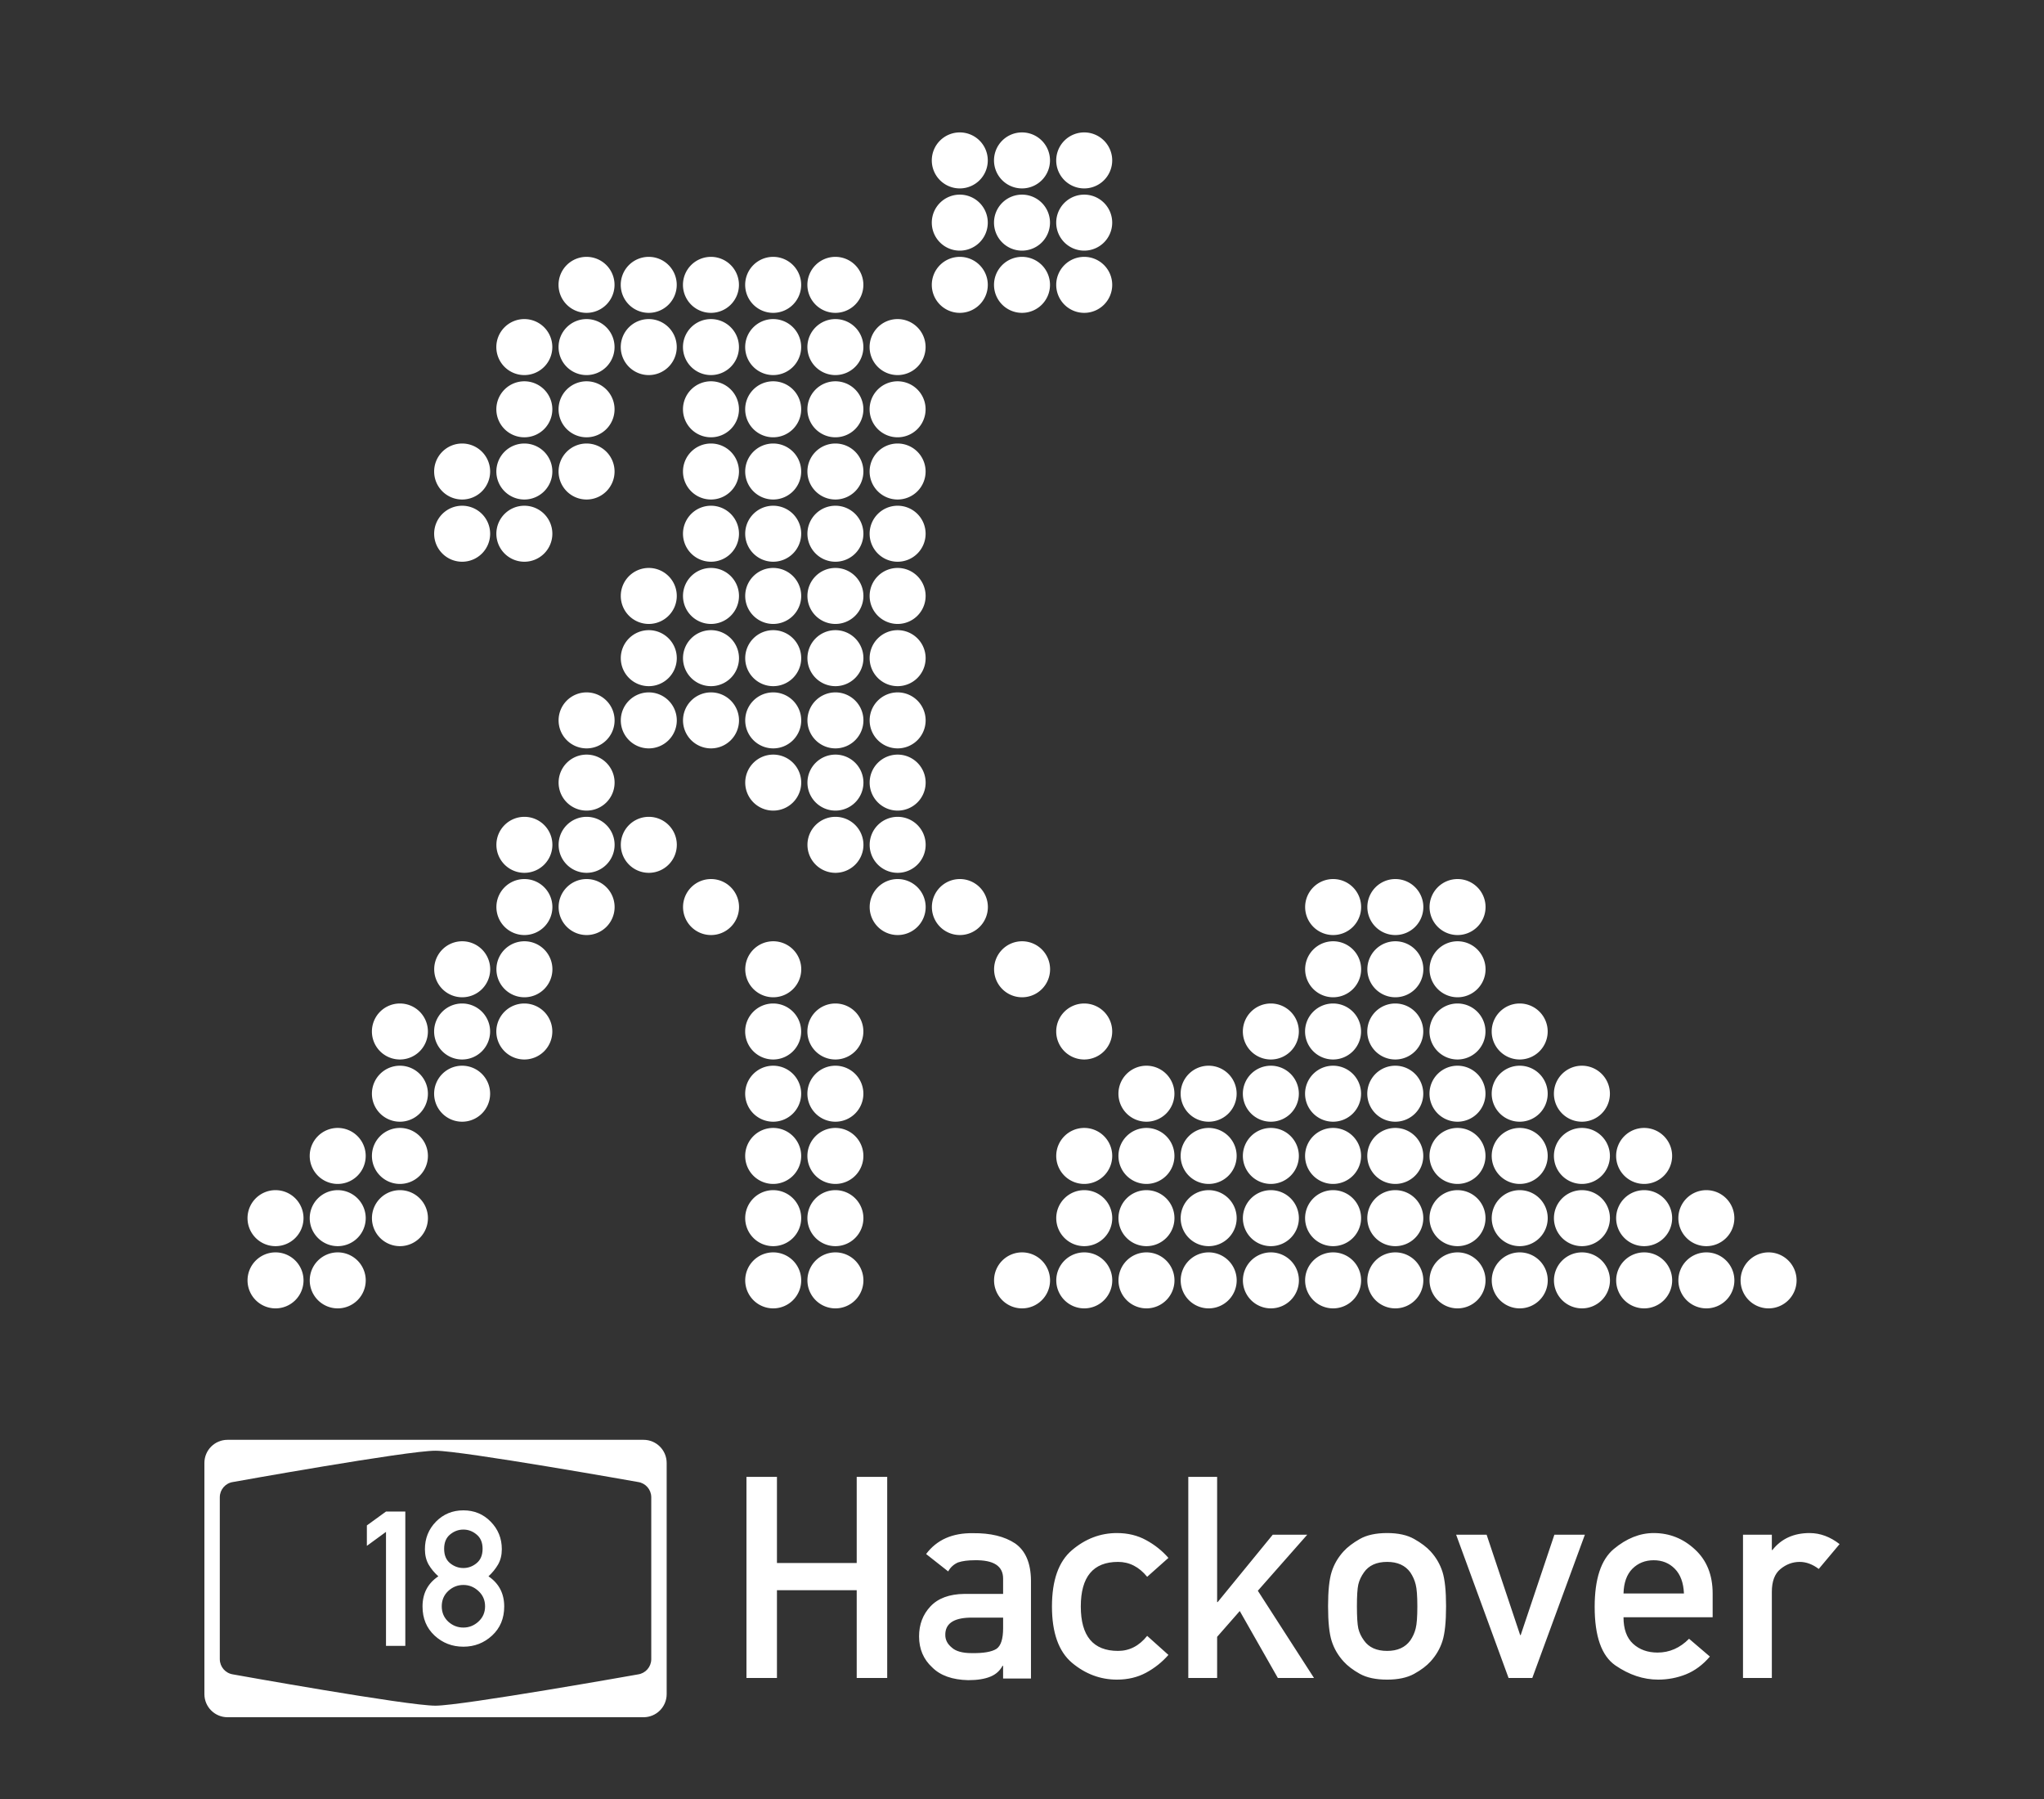
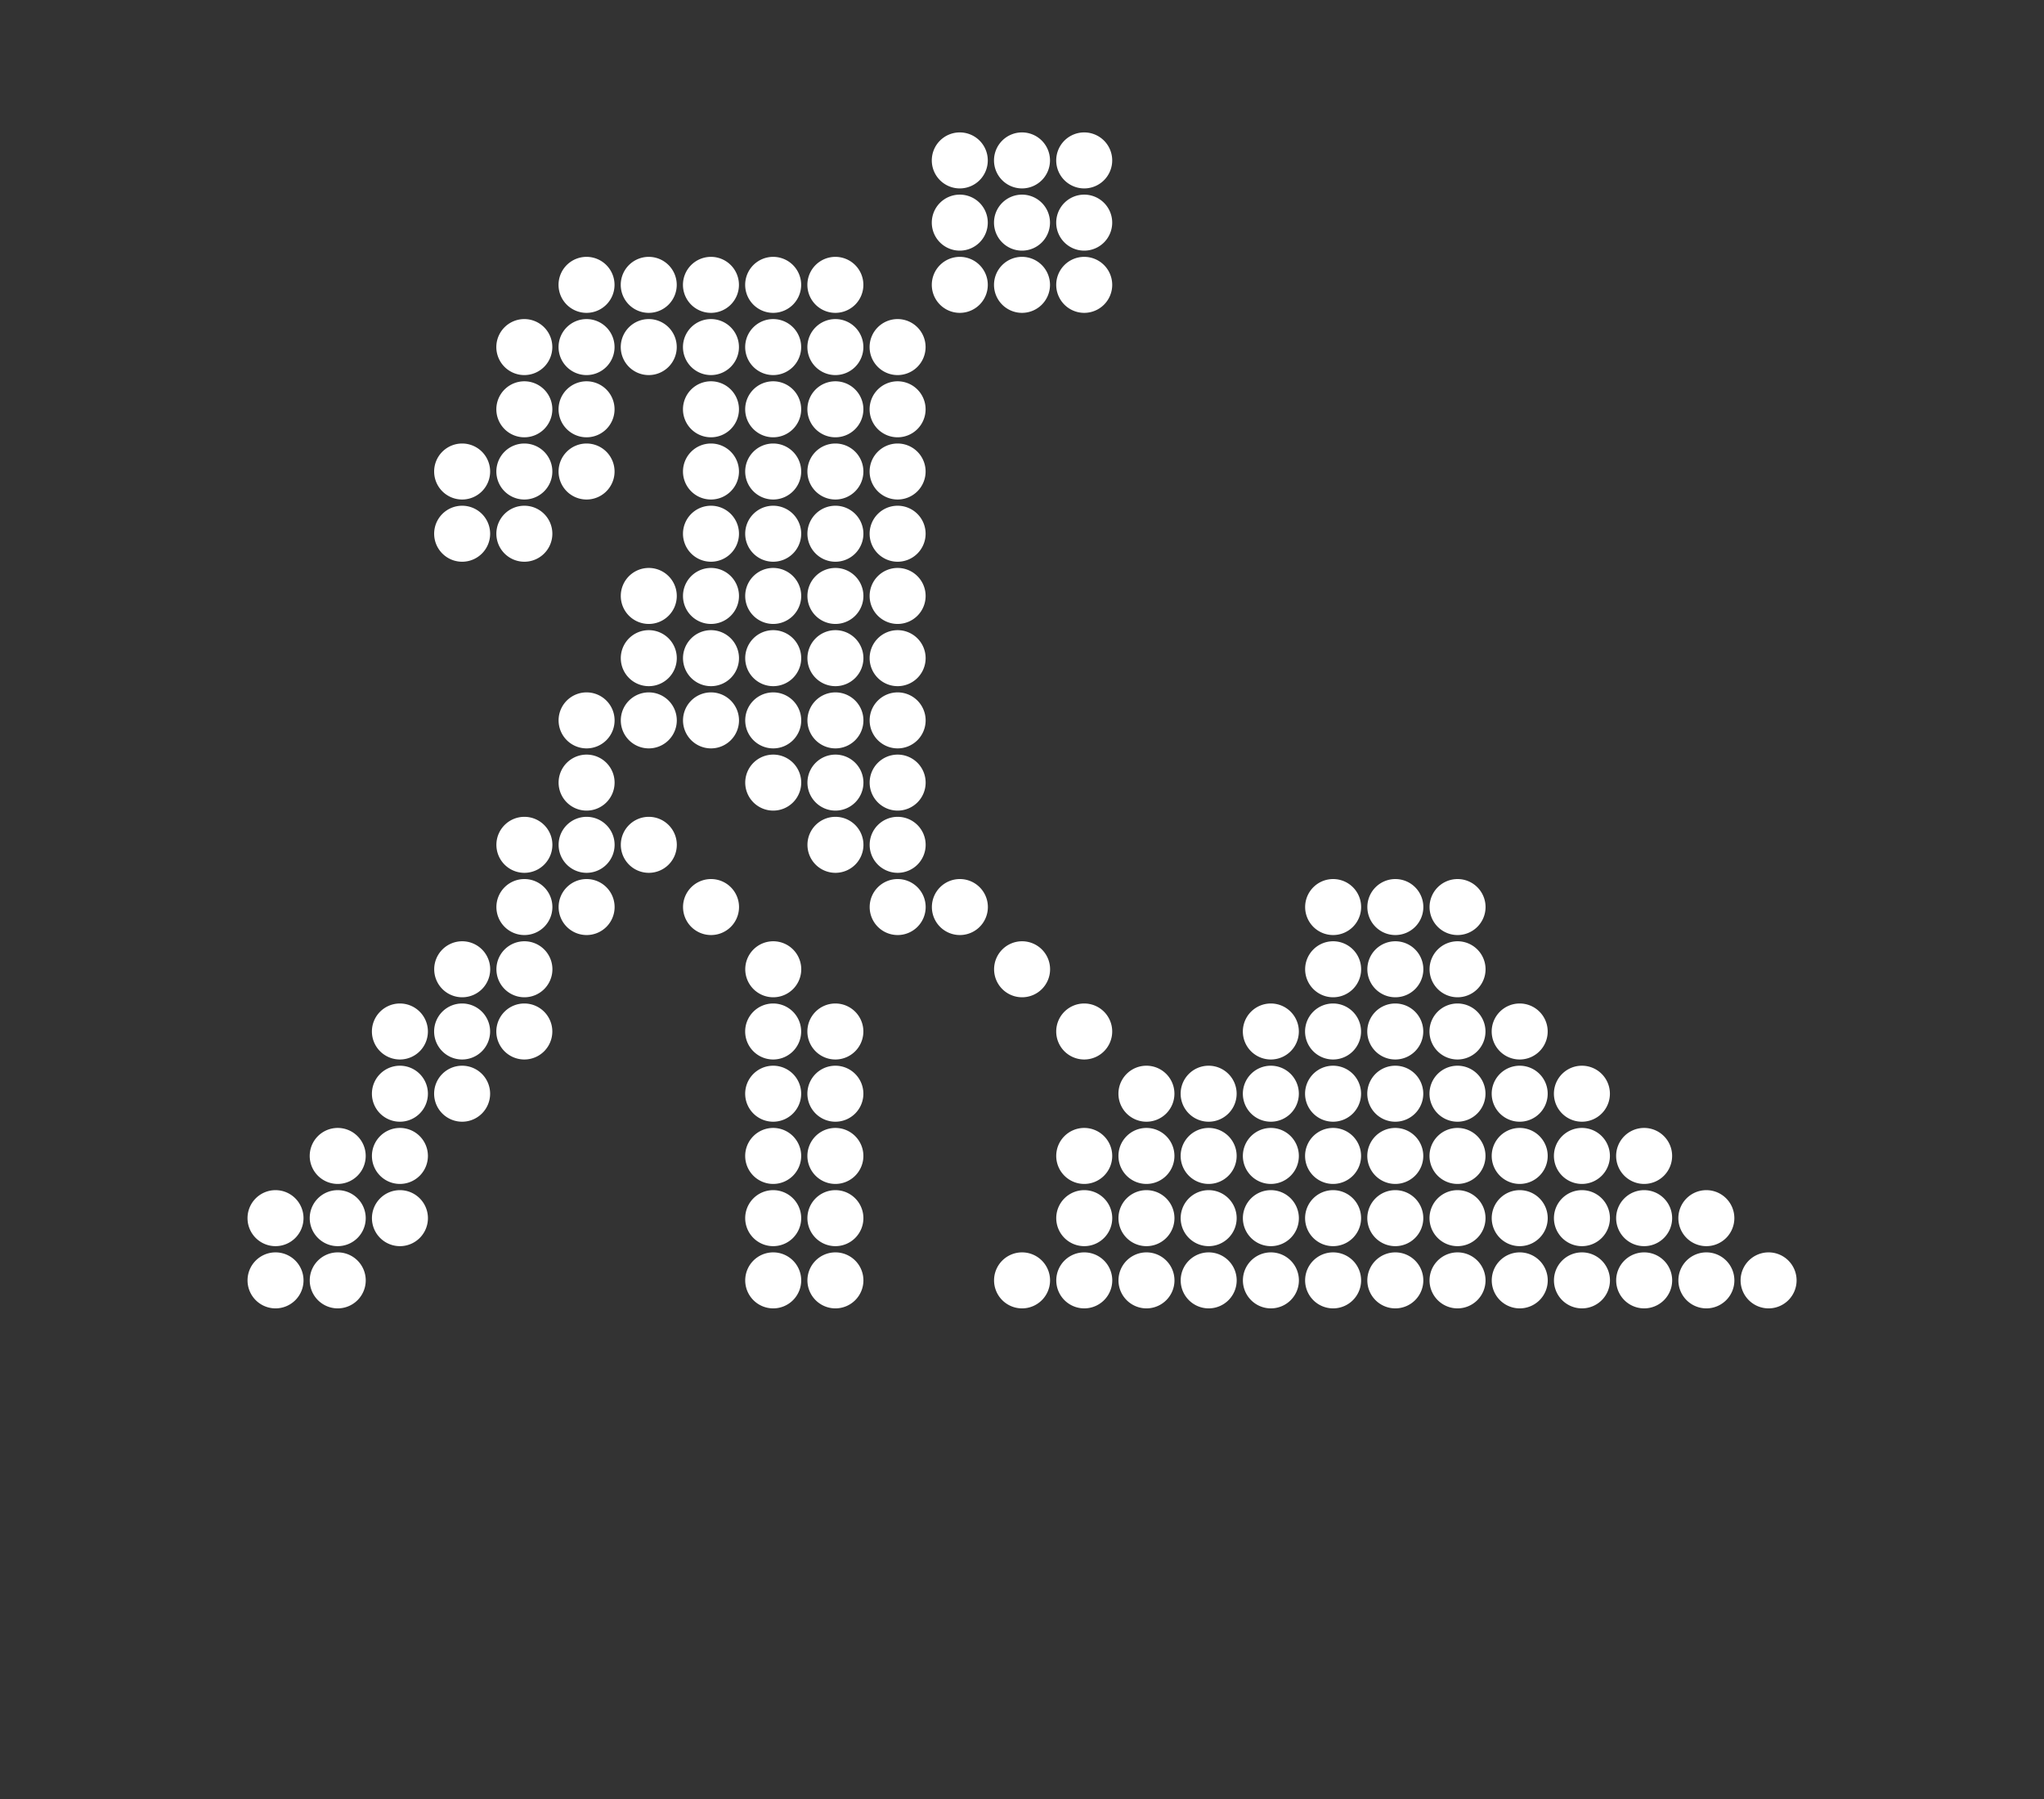
<svg xmlns="http://www.w3.org/2000/svg" xmlns:ns1="http://www.inkscape.org/namespaces/inkscape" xmlns:ns2="http://sodipodi.sourceforge.net/DTD/sodipodi-0.dtd" width="250mm" height="220mm" viewBox="0 0 250 220" version="1.1" id="svg1559" ns1:version="0.92.3 (2405546, 2018-03-11)" ns2:docname="Shirt-Engel.svg">
  <rect x="0" y="0" width="250" height="220" fill="#333333" stroke="none" />
  <defs id="defs1553" />
  <ns2:namedview id="base" pagecolor="#ffffff" bordercolor="#666666" borderopacity="1.0" ns1:pageopacity="0.0" ns1:pageshadow="2" ns1:zoom="0.35" ns1:cx="-188.43168" ns1:cy="390.47319" ns1:document-units="mm" ns1:current-layer="layer1" showgrid="false" borderlayer="true" ns1:window-width="1920" ns1:window-height="995" ns1:window-x="0" ns1:window-y="28" ns1:window-maximized="1" ns1:pagecheckerboard="true" />
  <g ns1:groupmode="layer" id="layer2" ns1:label="Ebene 2" transform="translate(0,-320)" />
  <g ns1:label="Ebene 1" ns1:groupmode="layer" id="layer1" transform="translate(0,-77)">
-     <path style="fill:#ffffff;fill-opacity:1;fill-rule:nonzero;stroke:none;stroke-width:0.088" d="m 27.827,253.076 c -1.561,0 -2.827,1.266 -2.827,2.827 v 28.27 c 0,1.561 1.266,2.827 2.827,2.827 h 50.886 c 1.561,0 2.827,-1.265 2.827,-2.827 v -28.27 c 0,-1.561 -1.266,-2.827 -2.827,-2.827 z m 25.443,1.333 v 0 c 3.276,0.006 24.774,3.827 24.774,3.827 0.916,0.134 1.599,0.914 1.611,1.84 l 3.35e-4,0.002 v 19.842 l -3.35e-4,0.002 c -0.012,0.925 -0.695,1.705 -1.611,1.84 0,0 -21.498,3.82 -24.774,3.826 -3.394,0.018 -24.775,-3.826 -24.775,-3.826 -0.916,-0.135 -1.598,-0.915 -1.61,-1.84 l -9.96e-4,-0.002 v -19.842 l 9.96e-4,-0.002 c 0.012,-0.926 0.694,-1.706 1.61,-1.84 0,0 21.381,-3.845 24.775,-3.827 z m 38.028,3.199 v 24.59 h 3.73 v -10.734 h 9.755 v 10.734 h 3.73 v -24.59 h -3.73 v 10.531 h -9.755 v -10.531 z m 54.041,0 v 24.59 h 3.527 v -5.029 l 2.768,-3.156 4.658,8.186 h 4.422 l -6.869,-10.666 6.042,-6.852 h -4.219 l -6.734,8.236 h -0.068 v -15.307 z m -88.665,4.093 c -1.328,0 -2.445,0.461 -3.353,1.384 -0.9,0.923 -1.35,2.044 -1.35,3.364 0,0.72 0.15,1.346 0.45,1.879 0.308,0.525 0.705,1.005 1.193,1.44 -1.29,0.863 -1.935,2.093 -1.935,3.691 0,1.455 0.491,2.64 1.474,3.555 0.983,0.908 2.157,1.361 3.522,1.361 1.358,0 2.528,-0.454 3.51,-1.361 0.99,-0.915 1.485,-2.1 1.485,-3.555 0,-1.59 -0.641,-2.82 -1.924,-3.691 0.473,-0.435 0.863,-0.915 1.17,-1.44 0.308,-0.533 0.461,-1.159 0.461,-1.879 0,-1.32 -0.454,-2.442 -1.361,-3.364 -0.9,-0.923 -2.014,-1.384 -3.342,-1.384 z m -9.463,0.146 -2.34,1.699 v 2.498 l 2.34,-1.71 v 13.941 h 2.363 v -16.427 z m 9.463,2.205 c 0.6,0 1.14,0.202 1.62,0.607 0.488,0.398 0.731,0.979 0.731,1.744 0,0.773 -0.244,1.358 -0.731,1.755 -0.48,0.398 -1.02,0.596 -1.62,0.596 -0.6,0 -1.144,-0.199 -1.632,-0.596 -0.48,-0.398 -0.72,-0.983 -0.72,-1.755 0,-0.765 0.24,-1.346 0.72,-1.744 0.488,-0.405 1.032,-0.607 1.632,-0.607 z m 79.939,0.425 c -2.025,0 -3.859,0.697 -5.502,2.093 -1.631,1.384 -2.447,3.679 -2.447,6.886 0,3.207 0.816,5.502 2.447,6.886 1.643,1.373 3.477,2.059 5.502,2.059 1.328,0 2.515,-0.281 3.561,-0.844 1.058,-0.574 1.969,-1.3 2.734,-2.177 l -2.599,-2.329 c -0.979,1.226 -2.166,1.839 -3.561,1.839 -3.038,0 -4.557,-1.811 -4.557,-5.434 0,-3.634 1.519,-5.451 4.557,-5.451 1.384,0 2.571,0.608 3.561,1.823 l 2.599,-2.312 c -0.765,-0.878 -1.676,-1.603 -2.734,-2.177 -1.046,-0.574 -2.234,-0.861 -3.561,-0.861 z m 33.046,0 c -1.373,0 -2.487,0.242 -3.342,0.726 -0.844,0.484 -1.508,0.99 -1.992,1.519 -0.675,0.743 -1.159,1.575 -1.451,2.498 -0.293,0.923 -0.439,2.323 -0.439,4.202 0,1.913 0.146,3.33 0.439,4.253 0.293,0.923 0.776,1.755 1.451,2.498 0.484,0.54 1.148,1.046 1.992,1.519 0.855,0.473 1.969,0.709 3.342,0.709 1.35,0 2.453,-0.237 3.308,-0.709 0.855,-0.473 1.525,-0.979 2.009,-1.519 0.675,-0.743 1.159,-1.575 1.451,-2.498 0.293,-0.923 0.439,-2.34 0.439,-4.253 0,-1.879 -0.146,-3.28 -0.439,-4.202 -0.293,-0.923 -0.776,-1.755 -1.451,-2.498 -0.484,-0.529 -1.153,-1.035 -2.009,-1.519 -0.855,-0.484 -1.958,-0.726 -3.308,-0.726 z m 32.607,0 c -1.699,0 -3.331,0.653 -4.895,1.958 -1.553,1.305 -2.329,3.662 -2.329,7.071 0,3.6 0.844,5.986 2.531,7.156 1.688,1.159 3.432,1.739 5.232,1.739 1.181,0 2.312,-0.214 3.392,-0.642 1.091,-0.439 2.07,-1.165 2.937,-2.177 l -2.548,-2.177 c -1.114,1.125 -2.397,1.688 -3.848,1.688 -1.215,0 -2.216,-0.36 -3.004,-1.08 -0.776,-0.72 -1.165,-1.8 -1.165,-3.24 h 10.903 v -2.903 c 0,-2.262 -0.72,-4.056 -2.16,-5.384 -1.44,-1.339 -3.122,-2.008 -5.046,-2.008 z m 19.071,0 c -1.947,0 -3.465,0.692 -4.557,2.076 h -0.068 v -1.873 h -3.527 v 17.519 h 3.527 v -10.531 c 0,-1.283 0.349,-2.211 1.046,-2.785 0.709,-0.585 1.496,-0.878 2.363,-0.878 0.788,0 1.564,0.287 2.329,0.861 l 2.548,-3.038 c -1.159,-0.9 -2.38,-1.35 -3.663,-1.35 z m -102.31,0.017 c -2.532,-0.045 -4.45,0.804 -5.755,2.548 l 2.7,2.127 c 0.27,-0.495 0.669,-0.861 1.198,-1.097 0.54,-0.18 1.215,-0.27 2.025,-0.27 2.34,-0.045 3.505,0.709 3.494,2.261 v 1.856 h -4.743 c -1.823,0.022 -3.201,0.529 -4.135,1.519 -0.934,0.99 -1.401,2.216 -1.401,3.679 0,1.541 0.54,2.807 1.62,3.797 0.99,0.99 2.453,1.508 4.388,1.553 1.125,0 2.037,-0.146 2.734,-0.439 0.653,-0.27 1.142,-0.709 1.468,-1.316 h 0.068 v 1.553 h 3.409 v -12 c -0.022,-2.127 -0.669,-3.634 -1.941,-4.523 -1.294,-0.855 -3.004,-1.271 -5.131,-1.249 z m 59.071,0.186 6.413,17.519 h 2.903 l 6.43,-17.519 h -3.73 l -4.118,12.27 h -0.068 l -4.101,-12.27 z m 24.168,3.122 c 1.035,0 1.896,0.349 2.582,1.046 0.686,0.698 1.058,1.705 1.114,3.021 h -7.392 c 0.034,-1.316 0.394,-2.323 1.08,-3.021 0.698,-0.698 1.57,-1.046 2.616,-1.046 z m -32.607,0.202 c 1.271,0 2.217,0.428 2.835,1.283 0.315,0.473 0.534,0.968 0.658,1.485 0.135,0.518 0.202,1.412 0.202,2.684 0,1.271 -0.067,2.166 -0.202,2.684 -0.124,0.518 -0.343,1.007 -0.658,1.468 -0.619,0.855 -1.564,1.282 -2.835,1.282 -1.294,0 -2.239,-0.427 -2.835,-1.282 -0.338,-0.461 -0.568,-0.951 -0.692,-1.468 -0.113,-0.529 -0.169,-1.435 -0.169,-2.717 0,-1.249 0.056,-2.132 0.169,-2.65 0.124,-0.518 0.355,-1.013 0.692,-1.485 0.596,-0.855 1.542,-1.283 2.835,-1.283 z m -112.985,2.821 c 0.698,0 1.313,0.247 1.845,0.743 0.54,0.495 0.81,1.118 0.81,1.868 0,0.75 -0.27,1.373 -0.81,1.868 -0.533,0.488 -1.148,0.731 -1.845,0.731 -0.705,0 -1.324,-0.244 -1.857,-0.731 -0.525,-0.495 -0.787,-1.118 -0.787,-1.868 0,-0.75 0.262,-1.373 0.787,-1.868 0.533,-0.495 1.152,-0.743 1.857,-0.743 z m 61.915,3.997 h 4.101 v 1.283 c 0,1.316 -0.27,2.16 -0.81,2.532 -0.585,0.371 -1.598,0.546 -3.038,0.523 -1.136,0 -1.952,-0.231 -2.447,-0.692 -0.518,-0.428 -0.776,-0.934 -0.776,-1.519 -0.022,-1.361 0.968,-2.07 2.971,-2.127 z" id="path4732-3-0" ns1:connector-curvature="0" />
    <path style="fill:#ffffff;fill-opacity:1;stroke:none;stroke-width:0.101" d="m 117.391,93.193 a 3.424,3.424 0 0 0 -3.424,3.424 3.424,3.424 0 0 0 3.424,3.424 3.424,3.424 0 0 0 3.424,-3.424 3.424,3.424 0 0 0 -3.424,-3.424 z m 7.609,0 a 3.424,3.424 0 0 0 -3.424,3.424 3.424,3.424 0 0 0 3.424,3.424 3.424,3.424 0 0 0 3.424,-3.424 3.424,3.424 0 0 0 -3.424,-3.424 z m 7.609,0 a 3.424,3.424 0 0 0 -3.424,3.424 3.424,3.424 0 0 0 3.424,3.424 3.424,3.424 0 0 0 3.424,-3.424 3.424,3.424 0 0 0 -3.424,-3.424 z m -15.218,7.609 a 3.424,3.424 0 0 0 -3.424,3.424 3.424,3.424 0 0 0 3.424,3.424 3.424,3.424 0 0 0 3.424,-3.424 3.424,3.424 0 0 0 -3.424,-3.424 z m 7.609,0 a 3.424,3.424 0 0 0 -3.424,3.424 3.424,3.424 0 0 0 3.424,3.424 3.424,3.424 0 0 0 3.424,-3.424 3.424,3.424 0 0 0 -3.424,-3.424 z m 7.609,0 a 3.424,3.424 0 0 0 -3.424,3.424 3.424,3.424 0 0 0 3.424,3.424 3.424,3.424 0 0 0 3.424,-3.424 3.424,3.424 0 0 0 -3.424,-3.424 z m -60.871,7.609 a 3.424,3.424 0 0 0 -3.424,3.424 3.424,3.424 0 0 0 3.424,3.424 3.424,3.424 0 0 0 3.424,-3.424 3.424,3.424 0 0 0 -3.424,-3.424 z m 7.609,0 a 3.424,3.424 0 0 0 -3.424,3.424 3.424,3.424 0 0 0 3.424,3.424 3.424,3.424 0 0 0 3.424,-3.424 3.424,3.424 0 0 0 -3.424,-3.424 z m 7.609,0 a 3.424,3.424 0 0 0 -3.424,3.424 3.424,3.424 0 0 0 3.424,3.424 3.424,3.424 0 0 0 3.424,-3.424 3.424,3.424 0 0 0 -3.424,-3.424 z m 7.609,0 a 3.424,3.424 0 0 0 -3.424,3.424 3.424,3.424 0 0 0 3.424,3.424 3.424,3.424 0 0 0 3.424,-3.424 3.424,3.424 0 0 0 -3.424,-3.424 z m 7.609,0 a 3.424,3.424 0 0 0 -3.424,3.424 3.424,3.424 0 0 0 3.424,3.424 3.424,3.424 0 0 0 3.424,-3.424 3.424,3.424 0 0 0 -3.424,-3.424 z m 15.218,0 a 3.424,3.424 0 0 0 -3.424,3.424 3.424,3.424 0 0 0 3.424,3.424 3.424,3.424 0 0 0 3.424,-3.424 3.424,3.424 0 0 0 -3.424,-3.424 z m 7.609,0 a 3.424,3.424 0 0 0 -3.424,3.424 3.424,3.424 0 0 0 3.424,3.424 3.424,3.424 0 0 0 3.424,-3.424 3.424,3.424 0 0 0 -3.424,-3.424 z m 7.609,0 a 3.424,3.424 0 0 0 -3.424,3.424 3.424,3.424 0 0 0 3.424,3.424 3.424,3.424 0 0 0 3.424,-3.424 3.424,3.424 0 0 0 -3.424,-3.424 z m -68.48,7.609 a 3.424,3.424 0 0 0 -3.424,3.424 3.424,3.424 0 0 0 3.424,3.424 3.424,3.424 0 0 0 3.424,-3.424 3.424,3.424 0 0 0 -3.424,-3.424 z m 15.218,0 a 3.424,3.424 0 0 0 -3.424,3.424 3.424,3.424 0 0 0 3.424,3.424 3.424,3.424 0 0 0 3.424,-3.424 3.424,3.424 0 0 0 -3.424,-3.424 z m 7.609,0 a 3.424,3.424 0 0 0 -3.424,3.424 3.424,3.424 0 0 0 3.424,3.424 3.424,3.424 0 0 0 3.424,-3.424 3.424,3.424 0 0 0 -3.424,-3.424 z m 7.609,0 a 3.424,3.424 0 0 0 -3.424,3.424 3.424,3.424 0 0 0 3.424,3.424 3.424,3.424 0 0 0 3.424,-3.424 3.424,3.424 0 0 0 -3.424,-3.424 z m 7.609,0 a 3.424,3.424 0 0 0 -3.424,3.424 3.424,3.424 0 0 0 3.424,3.424 3.424,3.424 0 0 0 3.424,-3.424 3.424,3.424 0 0 0 -3.424,-3.424 z m 7.609,0 a 3.424,3.424 0 0 0 -3.424,3.424 3.424,3.424 0 0 0 3.424,3.424 3.424,3.424 0 0 0 3.424,-3.424 3.424,3.424 0 0 0 -3.424,-3.424 z m -38.044,5.2e-4 a 3.424,3.424 0 0 0 -3.424,3.424 3.424,3.424 0 0 0 3.424,3.424 3.424,3.424 0 0 0 3.424,-3.424 3.424,3.424 0 0 0 -3.424,-3.424 z m 15.218,7.608 a 3.424,3.424 0 0 0 -3.424,3.424 3.424,3.424 0 0 0 3.424,3.424 3.424,3.424 0 0 0 3.424,-3.424 3.424,3.424 0 0 0 -3.424,-3.424 z m 7.609,0 a 3.424,3.424 0 0 0 -3.424,3.424 3.424,3.424 0 0 0 3.424,3.424 3.424,3.424 0 0 0 3.424,-3.424 3.424,3.424 0 0 0 -3.424,-3.424 z m 7.609,0 a 3.424,3.424 0 0 0 -3.424,3.424 3.424,3.424 0 0 0 3.424,3.424 3.424,3.424 0 0 0 3.424,-3.424 3.424,3.424 0 0 0 -3.424,-3.424 z m 7.609,0 a 3.424,3.424 0 0 0 -3.424,3.424 3.424,3.424 0 0 0 3.424,3.424 3.424,3.424 0 0 0 3.424,-3.424 3.424,3.424 0 0 0 -3.424,-3.424 z m -45.653,5.2e-4 a 3.424,3.424 0 0 0 -3.424,3.424 3.424,3.424 0 0 0 3.424,3.424 3.424,3.424 0 0 0 3.424,-3.424 3.424,3.424 0 0 0 -3.424,-3.424 z m 7.609,0 a 3.424,3.424 0 0 0 -3.424,3.424 3.424,3.424 0 0 0 3.424,3.424 3.424,3.424 0 0 0 3.424,-3.424 3.424,3.424 0 0 0 -3.424,-3.424 z m 15.218,7.608 a 3.424,3.424 0 0 0 -3.424,3.424 3.424,3.424 0 0 0 3.424,3.424 3.424,3.424 0 0 0 3.424,-3.424 3.424,3.424 0 0 0 -3.424,-3.424 z m 7.609,0 a 3.424,3.424 0 0 0 -3.424,3.424 3.424,3.424 0 0 0 3.424,3.424 3.424,3.424 0 0 0 3.424,-3.424 3.424,3.424 0 0 0 -3.424,-3.424 z m 7.609,0 a 3.424,3.424 0 0 0 -3.424,3.424 3.424,3.424 0 0 0 3.424,3.424 3.424,3.424 0 0 0 3.424,-3.424 3.424,3.424 0 0 0 -3.424,-3.424 z m 7.609,0 a 3.424,3.424 0 0 0 -3.424,3.424 3.424,3.424 0 0 0 3.424,3.424 3.424,3.424 0 0 0 3.424,-3.424 3.424,3.424 0 0 0 -3.424,-3.424 z m -53.262,5.2e-4 a 3.424,3.424 0 0 0 -3.424,3.424 3.424,3.424 0 0 0 3.424,3.424 3.424,3.424 0 0 0 3.424,-3.424 3.424,3.424 0 0 0 -3.424,-3.424 z m 7.609,0 a 3.424,3.424 0 0 0 -3.424,3.424 3.424,3.424 0 0 0 3.424,3.424 3.424,3.424 0 0 0 3.424,-3.424 3.424,3.424 0 0 0 -3.424,-3.424 z m 7.609,0 a 3.424,3.424 0 0 0 -3.424,3.424 3.424,3.424 0 0 0 3.424,3.424 3.424,3.424 0 0 0 3.424,-3.424 3.424,3.424 0 0 0 -3.424,-3.424 z m 15.218,7.608 a 3.424,3.424 0 0 0 -3.424,3.424 3.424,3.424 0 0 0 3.424,3.424 3.424,3.424 0 0 0 3.424,-3.424 3.424,3.424 0 0 0 -3.424,-3.424 z m 7.609,0 a 3.424,3.424 0 0 0 -3.424,3.424 3.424,3.424 0 0 0 3.424,3.424 3.424,3.424 0 0 0 3.424,-3.424 3.424,3.424 0 0 0 -3.424,-3.424 z m 7.609,0 a 3.424,3.424 0 0 0 -3.424,3.424 3.424,3.424 0 0 0 3.424,3.424 3.424,3.424 0 0 0 3.424,-3.424 3.424,3.424 0 0 0 -3.424,-3.424 z m 7.609,0 a 3.424,3.424 0 0 0 -3.424,3.424 3.424,3.424 0 0 0 3.424,3.424 3.424,3.424 0 0 0 3.424,-3.424 3.424,3.424 0 0 0 -3.424,-3.424 z m -53.262,5.1e-4 a 3.424,3.424 0 0 0 -3.424,3.424 3.424,3.424 0 0 0 3.424,3.424 3.424,3.424 0 0 0 3.424,-3.424 3.424,3.424 0 0 0 -3.424,-3.424 z m 7.609,0 a 3.424,3.424 0 0 0 -3.424,3.424 3.424,3.424 0 0 0 3.424,3.424 3.424,3.424 0 0 0 3.424,-3.424 3.424,3.424 0 0 0 -3.424,-3.424 z m 15.218,7.608 a 3.424,3.424 0 0 0 -3.424,3.424 3.424,3.424 0 0 0 3.424,3.424 3.424,3.424 0 0 0 3.424,-3.424 3.424,3.424 0 0 0 -3.424,-3.424 z m 7.609,0 a 3.424,3.424 0 0 0 -3.424,3.424 3.424,3.424 0 0 0 3.424,3.424 3.424,3.424 0 0 0 3.424,-3.424 3.424,3.424 0 0 0 -3.424,-3.424 z m 7.609,0 a 3.424,3.424 0 0 0 -3.424,3.424 3.424,3.424 0 0 0 3.424,3.424 3.424,3.424 0 0 0 3.424,-3.424 3.424,3.424 0 0 0 -3.424,-3.424 z m 7.609,0 a 3.424,3.424 0 0 0 -3.424,3.424 3.424,3.424 0 0 0 3.424,3.424 3.424,3.424 0 0 0 3.424,-3.424 3.424,3.424 0 0 0 -3.424,-3.424 z m 7.609,0 a 3.424,3.424 0 0 0 -3.424,3.424 3.424,3.424 0 0 0 3.424,3.424 3.424,3.424 0 0 0 3.424,-3.424 3.424,3.424 0 0 0 -3.424,-3.424 z m -30.435,7.609 a 3.424,3.424 0 0 0 -3.424,3.424 3.424,3.424 0 0 0 3.424,3.424 3.424,3.424 0 0 0 3.424,-3.424 3.424,3.424 0 0 0 -3.424,-3.424 z m 7.609,0 a 3.424,3.424 0 0 0 -3.424,3.424 3.424,3.424 0 0 0 3.424,3.424 3.424,3.424 0 0 0 3.424,-3.424 3.424,3.424 0 0 0 -3.424,-3.424 z m 7.609,0 a 3.424,3.424 0 0 0 -3.424,3.424 3.424,3.424 0 0 0 3.424,3.424 3.424,3.424 0 0 0 3.424,-3.424 3.424,3.424 0 0 0 -3.424,-3.424 z m 7.609,0 a 3.424,3.424 0 0 0 -3.424,3.424 3.424,3.424 0 0 0 3.424,3.424 3.424,3.424 0 0 0 3.424,-3.424 3.424,3.424 0 0 0 -3.424,-3.424 z m 7.609,0 a 3.424,3.424 0 0 0 -3.424,3.424 3.424,3.424 0 0 0 3.424,3.424 3.424,3.424 0 0 0 3.424,-3.424 3.424,3.424 0 0 0 -3.424,-3.424 z m -38.044,7.609 a 3.424,3.424 0 0 0 -3.424,3.424 3.424,3.424 0 0 0 3.424,3.424 3.424,3.424 0 0 0 3.424,-3.424 3.424,3.424 0 0 0 -3.424,-3.424 z m 7.609,0 a 3.424,3.424 0 0 0 -3.424,3.424 3.424,3.424 0 0 0 3.424,3.424 3.424,3.424 0 0 0 3.424,-3.424 3.424,3.424 0 0 0 -3.424,-3.424 z m 7.609,0 a 3.424,3.424 0 0 0 -3.424,3.424 3.424,3.424 0 0 0 3.424,3.424 3.424,3.424 0 0 0 3.424,-3.424 3.424,3.424 0 0 0 -3.424,-3.424 z m 7.609,0 a 3.424,3.424 0 0 0 -3.424,3.424 3.424,3.424 0 0 0 3.424,3.424 3.424,3.424 0 0 0 3.424,-3.424 3.424,3.424 0 0 0 -3.424,-3.424 z m 7.609,0 a 3.424,3.424 0 0 0 -3.424,3.424 3.424,3.424 0 0 0 3.424,3.424 3.424,3.424 0 0 0 3.424,-3.424 3.424,3.424 0 0 0 -3.424,-3.424 z m 7.609,0 a 3.424,3.424 0 0 0 -3.424,3.424 3.424,3.424 0 0 0 3.424,3.424 3.424,3.424 0 0 0 3.424,-3.424 3.424,3.424 0 0 0 -3.424,-3.424 z m -38.044,7.609 a 3.424,3.424 0 0 0 -3.424,3.424 3.424,3.424 0 0 0 3.424,3.424 3.424,3.424 0 0 0 3.424,-3.424 3.424,3.424 0 0 0 -3.424,-3.424 z m 22.827,0 a 3.424,3.424 0 0 0 -3.424,3.424 3.424,3.424 0 0 0 3.424,3.424 3.424,3.424 0 0 0 3.424,-3.424 3.424,3.424 0 0 0 -3.424,-3.424 z m 7.609,0 a 3.424,3.424 0 0 0 -3.424,3.424 3.424,3.424 0 0 0 3.424,3.424 3.424,3.424 0 0 0 3.424,-3.424 3.424,3.424 0 0 0 -3.424,-3.424 z m 7.609,0 a 3.424,3.424 0 0 0 -3.424,3.424 3.424,3.424 0 0 0 3.424,3.424 3.424,3.424 0 0 0 3.424,-3.424 3.424,3.424 0 0 0 -3.424,-3.424 z m -45.653,7.609 a 3.424,3.424 0 0 0 -3.424,3.424 3.424,3.424 0 0 0 3.424,3.424 3.424,3.424 0 0 0 3.424,-3.424 3.424,3.424 0 0 0 -3.424,-3.424 z m 7.609,0 a 3.424,3.424 0 0 0 -3.424,3.424 3.424,3.424 0 0 0 3.424,3.424 3.424,3.424 0 0 0 3.424,-3.424 3.424,3.424 0 0 0 -3.424,-3.424 z m 7.609,0 a 3.424,3.424 0 0 0 -3.424,3.424 3.424,3.424 0 0 0 3.424,3.424 3.424,3.424 0 0 0 3.424,-3.424 3.424,3.424 0 0 0 -3.424,-3.424 z m 22.827,0 a 3.424,3.424 0 0 0 -3.424,3.424 3.424,3.424 0 0 0 3.424,3.424 3.424,3.424 0 0 0 3.424,-3.424 3.424,3.424 0 0 0 -3.424,-3.424 z m 7.609,0 a 3.424,3.424 0 0 0 -3.424,3.424 3.424,3.424 0 0 0 3.424,3.424 3.424,3.424 0 0 0 3.424,-3.424 3.424,3.424 0 0 0 -3.424,-3.424 z m -45.653,7.609 a 3.424,3.424 0 0 0 -3.424,3.424 3.424,3.424 0 0 0 3.424,3.424 3.424,3.424 0 0 0 3.424,-3.424 3.424,3.424 0 0 0 -3.424,-3.424 z m 7.609,0 a 3.424,3.424 0 0 0 -3.424,3.424 3.424,3.424 0 0 0 3.424,3.424 3.424,3.424 0 0 0 3.424,-3.424 3.424,3.424 0 0 0 -3.424,-3.424 z m 15.218,0 a 3.424,3.424 0 0 0 -3.424,3.424 3.424,3.424 0 0 0 3.424,3.424 3.424,3.424 0 0 0 3.424,-3.424 3.424,3.424 0 0 0 -3.424,-3.424 z m 22.827,0 a 3.424,3.424 0 0 0 -3.424,3.424 3.424,3.424 0 0 0 3.424,3.424 3.424,3.424 0 0 0 3.424,-3.424 3.424,3.424 0 0 0 -3.424,-3.424 z m 7.609,0 a 3.424,3.424 0 0 0 -3.424,3.424 3.424,3.424 0 0 0 3.424,3.424 3.424,3.424 0 0 0 3.424,-3.424 3.424,3.424 0 0 0 -3.424,-3.424 z m 45.653,0 a 3.424,3.424 0 0 0 -3.424,3.424 3.424,3.424 0 0 0 3.424,3.424 3.424,3.424 0 0 0 3.424,-3.424 3.424,3.424 0 0 0 -3.424,-3.424 z m 7.609,0 a 3.424,3.424 0 0 0 -3.424,3.424 3.424,3.424 0 0 0 3.424,3.424 3.424,3.424 0 0 0 3.424,-3.424 3.424,3.424 0 0 0 -3.424,-3.424 z m 7.609,0 a 3.424,3.424 0 0 0 -3.424,3.424 3.424,3.424 0 0 0 3.424,3.424 3.424,3.424 0 0 0 3.424,-3.424 3.424,3.424 0 0 0 -3.424,-3.424 z m -121.741,7.609 a 3.424,3.424 0 0 0 -3.424,3.424 3.424,3.424 0 0 0 3.424,3.424 3.424,3.424 0 0 0 3.424,-3.424 3.424,3.424 0 0 0 -3.424,-3.424 z m 7.609,0 a 3.424,3.424 0 0 0 -3.424,3.424 3.424,3.424 0 0 0 3.424,3.424 3.424,3.424 0 0 0 3.424,-3.424 3.424,3.424 0 0 0 -3.424,-3.424 z m 30.435,0 a 3.424,3.424 0 0 0 -3.424,3.424 3.424,3.424 0 0 0 3.424,3.424 3.424,3.424 0 0 0 3.424,-3.424 3.424,3.424 0 0 0 -3.424,-3.424 z m 30.435,0 a 3.424,3.424 0 0 0 -3.424,3.424 3.424,3.424 0 0 0 3.424,3.424 3.424,3.424 0 0 0 3.424,-3.424 3.424,3.424 0 0 0 -3.424,-3.424 z m 38.044,0 a 3.424,3.424 0 0 0 -3.424,3.424 3.424,3.424 0 0 0 3.424,3.424 3.424,3.424 0 0 0 3.424,-3.424 3.424,3.424 0 0 0 -3.424,-3.424 z m 7.609,0 a 3.424,3.424 0 0 0 -3.424,3.424 3.424,3.424 0 0 0 3.424,3.424 3.424,3.424 0 0 0 3.424,-3.424 3.424,3.424 0 0 0 -3.424,-3.424 z m 7.609,0 a 3.424,3.424 0 0 0 -3.424,3.424 3.424,3.424 0 0 0 3.424,3.424 3.424,3.424 0 0 0 3.424,-3.424 3.424,3.424 0 0 0 -3.424,-3.424 z M 48.912,199.717 a 3.424,3.424 0 0 0 -3.424,3.424 3.424,3.424 0 0 0 3.424,3.424 3.424,3.424 0 0 0 3.424,-3.424 3.424,3.424 0 0 0 -3.424,-3.424 z m 7.609,0 a 3.424,3.424 0 0 0 -3.424,3.424 3.424,3.424 0 0 0 3.424,3.424 3.424,3.424 0 0 0 3.424,-3.424 3.424,3.424 0 0 0 -3.424,-3.424 z m 7.609,0 a 3.424,3.424 0 0 0 -3.424,3.424 3.424,3.424 0 0 0 3.424,3.424 3.424,3.424 0 0 0 3.424,-3.424 3.424,3.424 0 0 0 -3.424,-3.424 z m 30.435,0 a 3.424,3.424 0 0 0 -3.424,3.424 3.424,3.424 0 0 0 3.424,3.424 3.424,3.424 0 0 0 3.424,-3.424 3.424,3.424 0 0 0 -3.424,-3.424 z m 7.609,0 a 3.424,3.424 0 0 0 -3.424,3.424 3.424,3.424 0 0 0 3.424,3.424 3.424,3.424 0 0 0 3.424,-3.424 3.424,3.424 0 0 0 -3.424,-3.424 z m 30.435,0 a 3.424,3.424 0 0 0 -3.424,3.424 3.424,3.424 0 0 0 3.424,3.424 3.424,3.424 0 0 0 3.424,-3.424 3.424,3.424 0 0 0 -3.424,-3.424 z m 22.827,0 a 3.424,3.424 0 0 0 -3.424,3.424 3.424,3.424 0 0 0 3.424,3.424 3.424,3.424 0 0 0 3.424,-3.424 3.424,3.424 0 0 0 -3.424,-3.424 z m 7.609,0 a 3.424,3.424 0 0 0 -3.424,3.424 3.424,3.424 0 0 0 3.424,3.424 3.424,3.424 0 0 0 3.424,-3.424 3.424,3.424 0 0 0 -3.424,-3.424 z m 7.609,0 a 3.424,3.424 0 0 0 -3.424,3.424 3.424,3.424 0 0 0 3.424,3.424 3.424,3.424 0 0 0 3.424,-3.424 3.424,3.424 0 0 0 -3.424,-3.424 z m 7.609,0 a 3.424,3.424 0 0 0 -3.424,3.424 3.424,3.424 0 0 0 3.424,3.424 3.424,3.424 0 0 0 3.424,-3.424 3.424,3.424 0 0 0 -3.424,-3.424 z m 7.609,0 a 3.424,3.424 0 0 0 -3.424,3.424 3.424,3.424 0 0 0 3.424,3.424 3.424,3.424 0 0 0 3.424,-3.424 3.424,3.424 0 0 0 -3.424,-3.424 z m -136.959,7.609 a 3.424,3.424 0 0 0 -3.424,3.424 3.424,3.424 0 0 0 3.424,3.424 3.424,3.424 0 0 0 3.424,-3.424 3.424,3.424 0 0 0 -3.424,-3.424 z m 7.609,0 a 3.424,3.424 0 0 0 -3.424,3.424 3.424,3.424 0 0 0 3.424,3.424 3.424,3.424 0 0 0 3.424,-3.424 3.424,3.424 0 0 0 -3.424,-3.424 z m 38.044,0 a 3.424,3.424 0 0 0 -3.424,3.424 3.424,3.424 0 0 0 3.424,3.424 3.424,3.424 0 0 0 3.424,-3.424 3.424,3.424 0 0 0 -3.424,-3.424 z m 7.609,0 a 3.424,3.424 0 0 0 -3.424,3.424 3.424,3.424 0 0 0 3.424,3.424 3.424,3.424 0 0 0 3.424,-3.424 3.424,3.424 0 0 0 -3.424,-3.424 z m 38.044,0 a 3.424,3.424 0 0 0 -3.424,3.424 3.424,3.424 0 0 0 3.424,3.424 3.424,3.424 0 0 0 3.424,-3.424 3.424,3.424 0 0 0 -3.424,-3.424 z m 7.609,0 a 3.424,3.424 0 0 0 -3.424,3.424 3.424,3.424 0 0 0 3.424,3.424 3.424,3.424 0 0 0 3.424,-3.424 3.424,3.424 0 0 0 -3.424,-3.424 z m 7.609,0 a 3.424,3.424 0 0 0 -3.424,3.424 3.424,3.424 0 0 0 3.424,3.424 3.424,3.424 0 0 0 3.424,-3.424 3.424,3.424 0 0 0 -3.424,-3.424 z m 7.609,0 a 3.424,3.424 0 0 0 -3.424,3.424 3.424,3.424 0 0 0 3.424,3.424 3.424,3.424 0 0 0 3.424,-3.424 3.424,3.424 0 0 0 -3.424,-3.424 z m 7.609,0 a 3.424,3.424 0 0 0 -3.424,3.424 3.424,3.424 0 0 0 3.424,3.424 3.424,3.424 0 0 0 3.424,-3.424 3.424,3.424 0 0 0 -3.424,-3.424 z m 7.609,0 a 3.424,3.424 0 0 0 -3.424,3.424 3.424,3.424 0 0 0 3.424,3.424 3.424,3.424 0 0 0 3.424,-3.424 3.424,3.424 0 0 0 -3.424,-3.424 z m 7.609,0 a 3.424,3.424 0 0 0 -3.424,3.424 3.424,3.424 0 0 0 3.424,3.424 3.424,3.424 0 0 0 3.424,-3.424 3.424,3.424 0 0 0 -3.424,-3.424 z m 7.609,0 a 3.424,3.424 0 0 0 -3.424,3.424 3.424,3.424 0 0 0 3.424,3.424 3.424,3.424 0 0 0 3.424,-3.424 3.424,3.424 0 0 0 -3.424,-3.424 z m -152.177,7.609 a 3.424,3.424 0 0 0 -3.424,3.424 3.424,3.424 0 0 0 3.424,3.424 3.424,3.424 0 0 0 3.424,-3.424 3.424,3.424 0 0 0 -3.424,-3.424 z m 7.609,0 a 3.424,3.424 0 0 0 -3.424,3.424 3.424,3.424 0 0 0 3.424,3.424 3.424,3.424 0 0 0 3.424,-3.424 3.424,3.424 0 0 0 -3.424,-3.424 z m 45.653,0 a 3.424,3.424 0 0 0 -3.424,3.424 3.424,3.424 0 0 0 3.424,3.424 3.424,3.424 0 0 0 3.424,-3.424 3.424,3.424 0 0 0 -3.424,-3.424 z m 7.609,0 a 3.424,3.424 0 0 0 -3.424,3.424 3.424,3.424 0 0 0 3.424,3.424 3.424,3.424 0 0 0 3.424,-3.424 3.424,3.424 0 0 0 -3.424,-3.424 z m 30.435,0 a 3.424,3.424 0 0 0 -3.424,3.424 3.424,3.424 0 0 0 3.424,3.424 3.424,3.424 0 0 0 3.424,-3.424 3.424,3.424 0 0 0 -3.424,-3.424 z m 7.609,0 a 3.424,3.424 0 0 0 -3.424,3.424 3.424,3.424 0 0 0 3.424,3.424 3.424,3.424 0 0 0 3.424,-3.424 3.424,3.424 0 0 0 -3.424,-3.424 z m 7.609,0 a 3.424,3.424 0 0 0 -3.424,3.424 3.424,3.424 0 0 0 3.424,3.424 3.424,3.424 0 0 0 3.424,-3.424 3.424,3.424 0 0 0 -3.424,-3.424 z m 7.609,0 a 3.424,3.424 0 0 0 -3.424,3.424 3.424,3.424 0 0 0 3.424,3.424 3.424,3.424 0 0 0 3.424,-3.424 3.424,3.424 0 0 0 -3.424,-3.424 z m 7.609,0 a 3.424,3.424 0 0 0 -3.424,3.424 3.424,3.424 0 0 0 3.424,3.424 3.424,3.424 0 0 0 3.424,-3.424 3.424,3.424 0 0 0 -3.424,-3.424 z m 7.609,0 a 3.424,3.424 0 0 0 -3.424,3.424 3.424,3.424 0 0 0 3.424,3.424 3.424,3.424 0 0 0 3.424,-3.424 3.424,3.424 0 0 0 -3.424,-3.424 z m 7.609,0 a 3.424,3.424 0 0 0 -3.424,3.424 3.424,3.424 0 0 0 3.424,3.424 3.424,3.424 0 0 0 3.424,-3.424 3.424,3.424 0 0 0 -3.424,-3.424 z m 7.609,0 a 3.424,3.424 0 0 0 -3.424,3.424 3.424,3.424 0 0 0 3.424,3.424 3.424,3.424 0 0 0 3.424,-3.424 3.424,3.424 0 0 0 -3.424,-3.424 z m 7.609,0 a 3.424,3.424 0 0 0 -3.424,3.424 3.424,3.424 0 0 0 3.424,3.424 3.424,3.424 0 0 0 3.424,-3.424 3.424,3.424 0 0 0 -3.424,-3.424 z m 7.609,0 a 3.424,3.424 0 0 0 -3.424,3.424 3.424,3.424 0 0 0 3.424,3.424 3.424,3.424 0 0 0 3.424,-3.424 3.424,3.424 0 0 0 -3.424,-3.424 z m -167.394,7.609 a 3.424,3.424 0 0 0 -3.424,3.424 3.424,3.424 0 0 0 3.424,3.424 3.424,3.424 0 0 0 3.424,-3.424 3.424,3.424 0 0 0 -3.424,-3.424 z m 7.609,0 a 3.424,3.424 0 0 0 -3.424,3.424 3.424,3.424 0 0 0 3.424,3.424 3.424,3.424 0 0 0 3.424,-3.424 3.424,3.424 0 0 0 -3.424,-3.424 z m 7.609,0 a 3.424,3.424 0 0 0 -3.424,3.424 3.424,3.424 0 0 0 3.424,3.424 3.424,3.424 0 0 0 3.424,-3.424 3.424,3.424 0 0 0 -3.424,-3.424 z m 45.653,0 a 3.424,3.424 0 0 0 -3.424,3.424 3.424,3.424 0 0 0 3.424,3.424 3.424,3.424 0 0 0 3.424,-3.424 3.424,3.424 0 0 0 -3.424,-3.424 z m 7.609,0 a 3.424,3.424 0 0 0 -3.424,3.424 3.424,3.424 0 0 0 3.424,3.424 3.424,3.424 0 0 0 3.424,-3.424 3.424,3.424 0 0 0 -3.424,-3.424 z m 30.435,0 a 3.424,3.424 0 0 0 -3.424,3.424 3.424,3.424 0 0 0 3.424,3.424 3.424,3.424 0 0 0 3.424,-3.424 3.424,3.424 0 0 0 -3.424,-3.424 z m 7.609,0 a 3.424,3.424 0 0 0 -3.424,3.424 3.424,3.424 0 0 0 3.424,3.424 3.424,3.424 0 0 0 3.424,-3.424 3.424,3.424 0 0 0 -3.424,-3.424 z m 7.609,0 a 3.424,3.424 0 0 0 -3.424,3.424 3.424,3.424 0 0 0 3.424,3.424 3.424,3.424 0 0 0 3.424,-3.424 3.424,3.424 0 0 0 -3.424,-3.424 z m 7.609,0 a 3.424,3.424 0 0 0 -3.424,3.424 3.424,3.424 0 0 0 3.424,3.424 3.424,3.424 0 0 0 3.424,-3.424 3.424,3.424 0 0 0 -3.424,-3.424 z m 7.609,0 a 3.424,3.424 0 0 0 -3.424,3.424 3.424,3.424 0 0 0 3.424,3.424 3.424,3.424 0 0 0 3.424,-3.424 3.424,3.424 0 0 0 -3.424,-3.424 z m 7.609,0 a 3.424,3.424 0 0 0 -3.424,3.424 3.424,3.424 0 0 0 3.424,3.424 3.424,3.424 0 0 0 3.424,-3.424 3.424,3.424 0 0 0 -3.424,-3.424 z m 7.609,0 a 3.424,3.424 0 0 0 -3.424,3.424 3.424,3.424 0 0 0 3.424,3.424 3.424,3.424 0 0 0 3.424,-3.424 3.424,3.424 0 0 0 -3.424,-3.424 z m 7.609,0 a 3.424,3.424 0 0 0 -3.424,3.424 3.424,3.424 0 0 0 3.424,3.424 3.424,3.424 0 0 0 3.424,-3.424 3.424,3.424 0 0 0 -3.424,-3.424 z m 7.609,0 a 3.424,3.424 0 0 0 -3.424,3.424 3.424,3.424 0 0 0 3.424,3.424 3.424,3.424 0 0 0 3.424,-3.424 3.424,3.424 0 0 0 -3.424,-3.424 z m 7.609,0 a 3.424,3.424 0 0 0 -3.424,3.424 3.424,3.424 0 0 0 3.424,3.424 3.424,3.424 0 0 0 3.424,-3.424 3.424,3.424 0 0 0 -3.424,-3.424 z m 7.609,0 a 3.424,3.424 0 0 0 -3.424,3.424 3.424,3.424 0 0 0 3.424,3.424 3.424,3.424 0 0 0 3.424,-3.424 3.424,3.424 0 0 0 -3.424,-3.424 z m -175.003,7.609 a 3.424,3.424 0 0 0 -3.424,3.424 3.424,3.424 0 0 0 3.424,3.424 3.424,3.424 0 0 0 3.424,-3.424 3.424,3.424 0 0 0 -3.424,-3.424 z m 7.609,0 a 3.424,3.424 0 0 0 -3.424,3.424 3.424,3.424 0 0 0 3.424,3.424 3.424,3.424 0 0 0 3.424,-3.424 3.424,3.424 0 0 0 -3.424,-3.424 z m 53.262,0 a 3.424,3.424 0 0 0 -3.424,3.424 3.424,3.424 0 0 0 3.424,3.424 3.424,3.424 0 0 0 3.424,-3.424 3.424,3.424 0 0 0 -3.424,-3.424 z m 7.609,0 a 3.424,3.424 0 0 0 -3.424,3.424 3.424,3.424 0 0 0 3.424,3.424 3.424,3.424 0 0 0 3.424,-3.424 3.424,3.424 0 0 0 -3.424,-3.424 z m 22.827,0 a 3.424,3.424 0 0 0 -3.424,3.424 3.424,3.424 0 0 0 3.424,3.424 3.424,3.424 0 0 0 3.424,-3.424 3.424,3.424 0 0 0 -3.424,-3.424 z m 7.609,0 a 3.424,3.424 0 0 0 -3.424,3.424 3.424,3.424 0 0 0 3.424,3.424 3.424,3.424 0 0 0 3.424,-3.424 3.424,3.424 0 0 0 -3.424,-3.424 z m 7.609,0 a 3.424,3.424 0 0 0 -3.424,3.424 3.424,3.424 0 0 0 3.424,3.424 3.424,3.424 0 0 0 3.424,-3.424 3.424,3.424 0 0 0 -3.424,-3.424 z m 7.609,0 a 3.424,3.424 0 0 0 -3.424,3.424 3.424,3.424 0 0 0 3.424,3.424 3.424,3.424 0 0 0 3.424,-3.424 3.424,3.424 0 0 0 -3.424,-3.424 z m 7.609,0 a 3.424,3.424 0 0 0 -3.424,3.424 3.424,3.424 0 0 0 3.424,3.424 3.424,3.424 0 0 0 3.424,-3.424 3.424,3.424 0 0 0 -3.424,-3.424 z m 7.609,0 a 3.424,3.424 0 0 0 -3.424,3.424 3.424,3.424 0 0 0 3.424,3.424 3.424,3.424 0 0 0 3.424,-3.424 3.424,3.424 0 0 0 -3.424,-3.424 z m 7.609,0 a 3.424,3.424 0 0 0 -3.424,3.424 3.424,3.424 0 0 0 3.424,3.424 3.424,3.424 0 0 0 3.424,-3.424 3.424,3.424 0 0 0 -3.424,-3.424 z m 7.609,0 a 3.424,3.424 0 0 0 -3.424,3.424 3.424,3.424 0 0 0 3.424,3.424 3.424,3.424 0 0 0 3.424,-3.424 3.424,3.424 0 0 0 -3.424,-3.424 z m 7.609,0 a 3.424,3.424 0 0 0 -3.424,3.424 3.424,3.424 0 0 0 3.424,3.424 3.424,3.424 0 0 0 3.424,-3.424 3.424,3.424 0 0 0 -3.424,-3.424 z m 7.609,0 a 3.424,3.424 0 0 0 -3.424,3.424 3.424,3.424 0 0 0 3.424,3.424 3.424,3.424 0 0 0 3.424,-3.424 3.424,3.424 0 0 0 -3.424,-3.424 z m 7.609,0 a 3.424,3.424 0 0 0 -3.424,3.424 3.424,3.424 0 0 0 3.424,3.424 3.424,3.424 0 0 0 3.424,-3.424 3.424,3.424 0 0 0 -3.424,-3.424 z m 7.609,0 a 3.424,3.424 0 0 0 -3.424,3.424 3.424,3.424 0 0 0 3.424,3.424 3.424,3.424 0 0 0 3.424,-3.424 3.424,3.424 0 0 0 -3.424,-3.424 z m 7.609,0 a 3.424,3.424 0 0 0 -3.424,3.424 3.424,3.424 0 0 0 3.424,3.424 3.424,3.424 0 0 0 3.424,-3.424 3.424,3.424 0 0 0 -3.424,-3.424 z" id="path817" ns1:connector-curvature="0" />
  </g>
</svg>